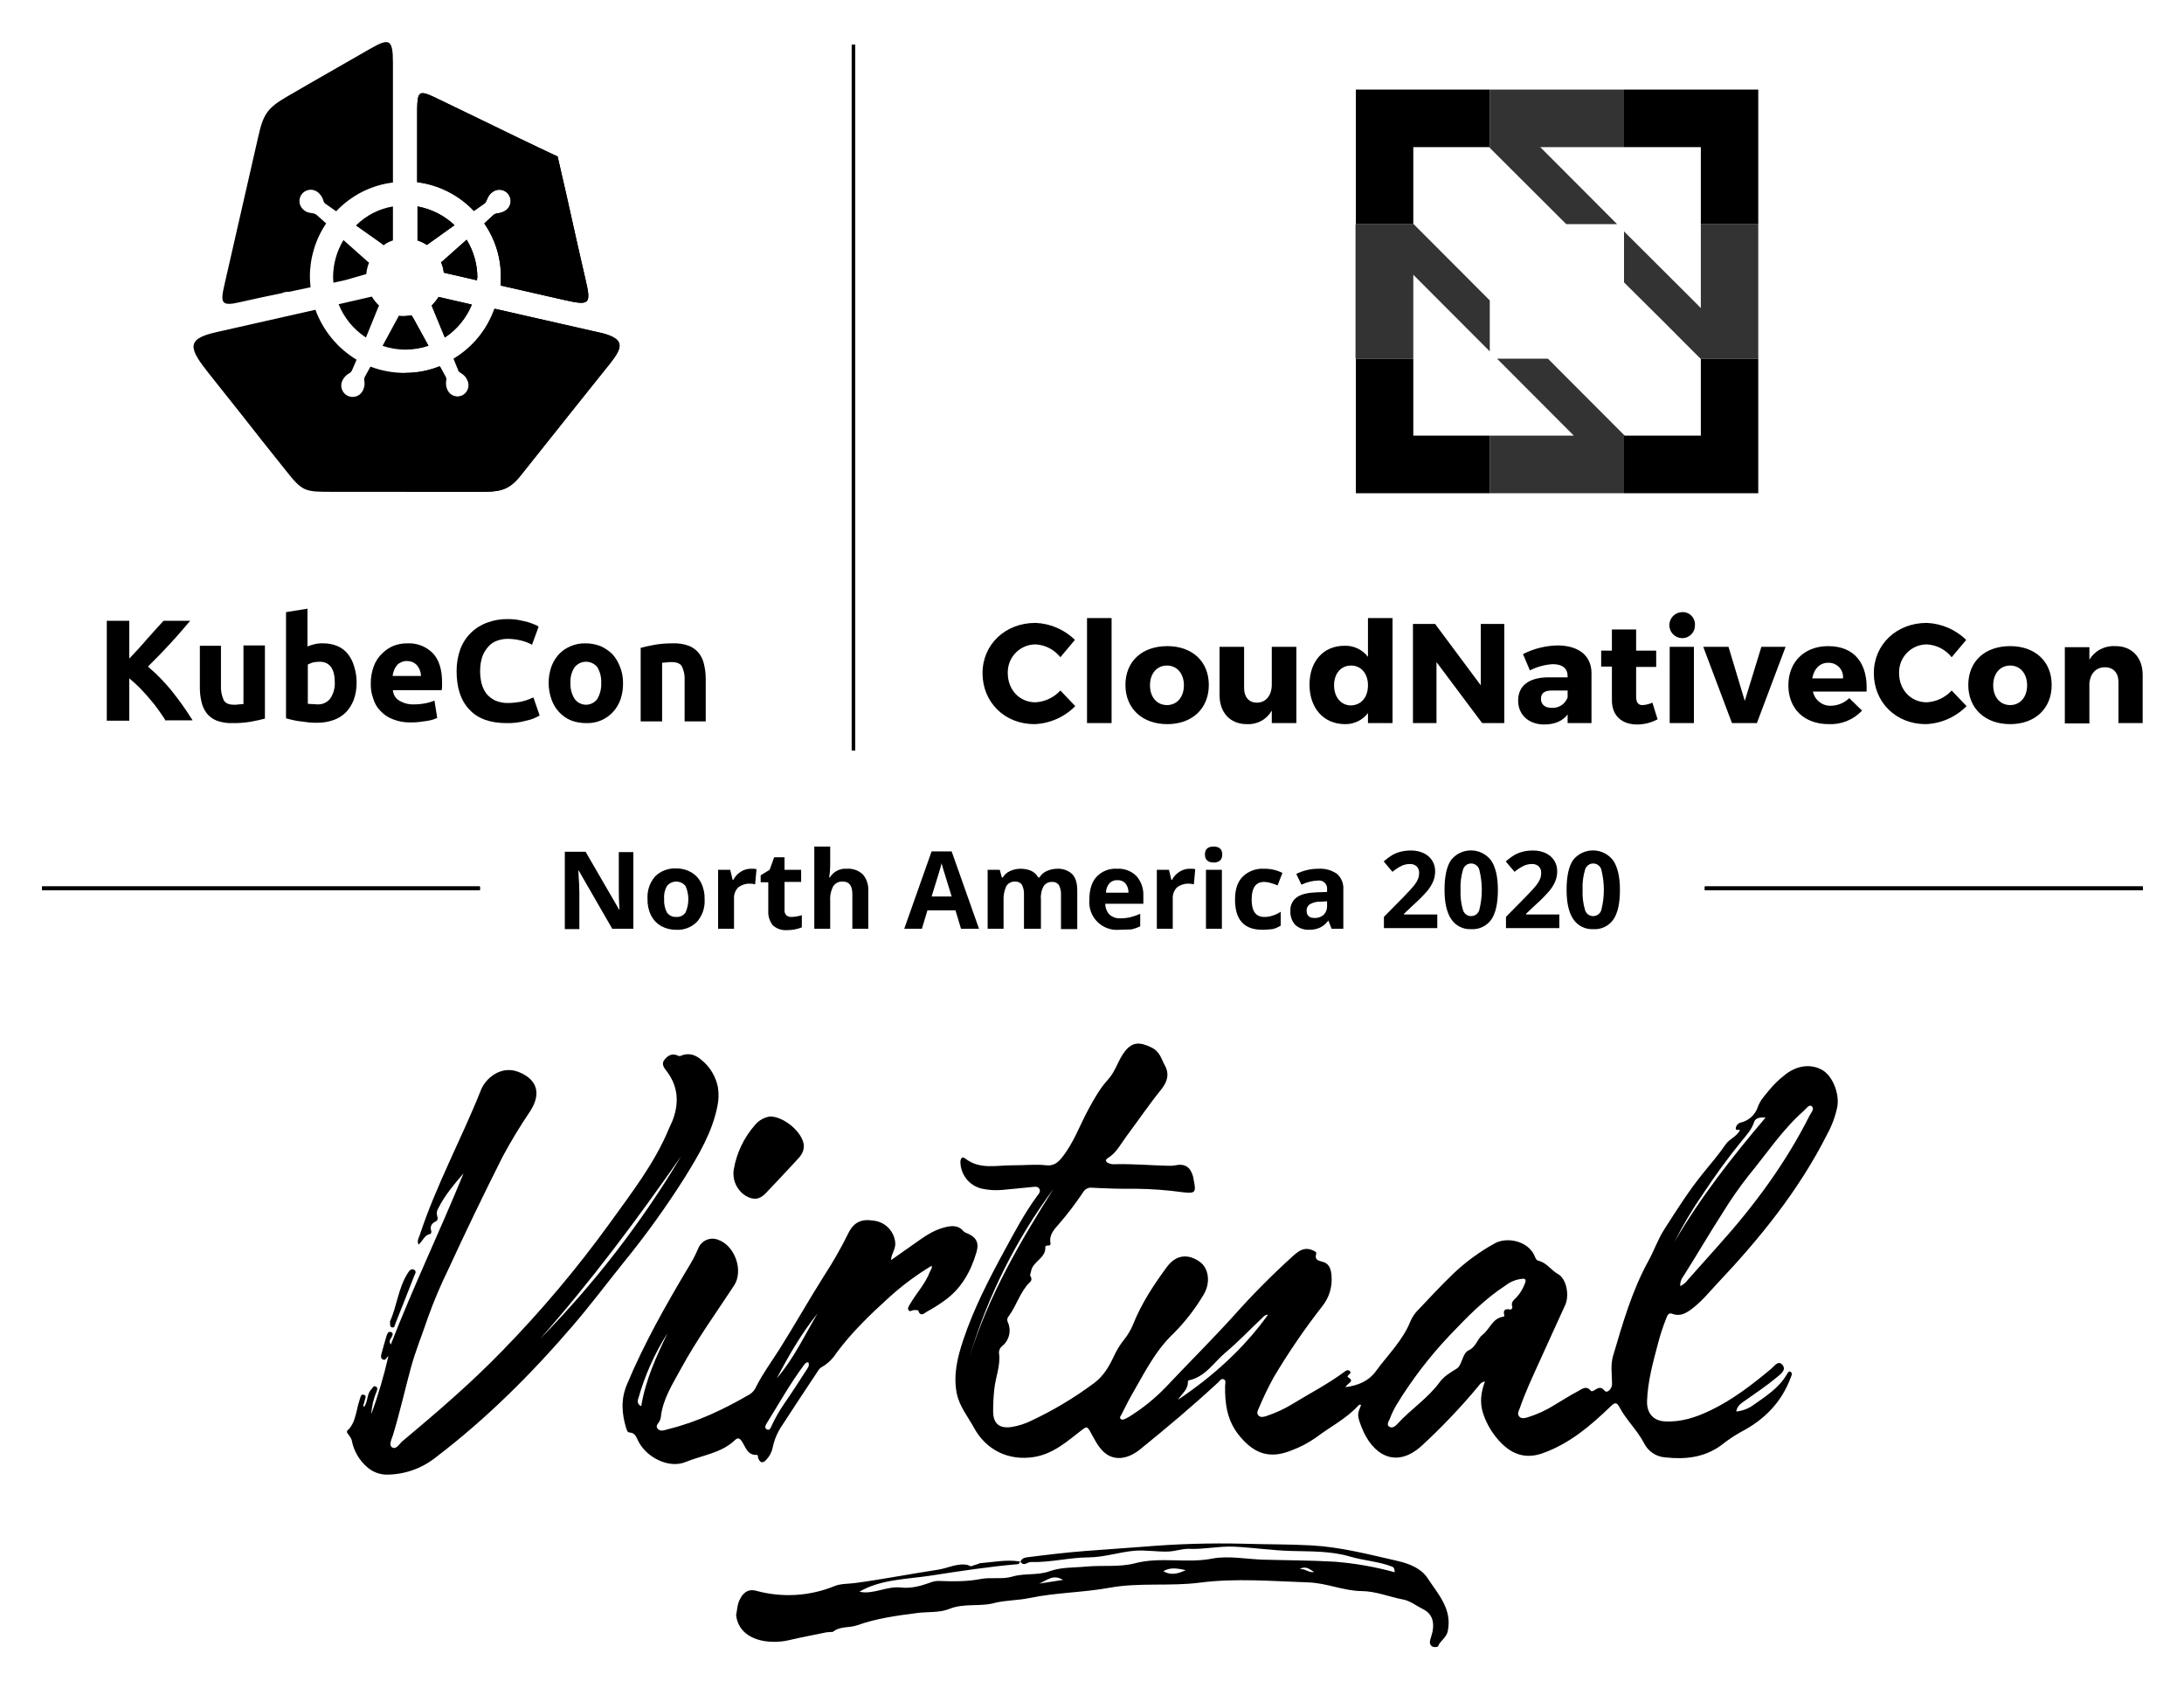
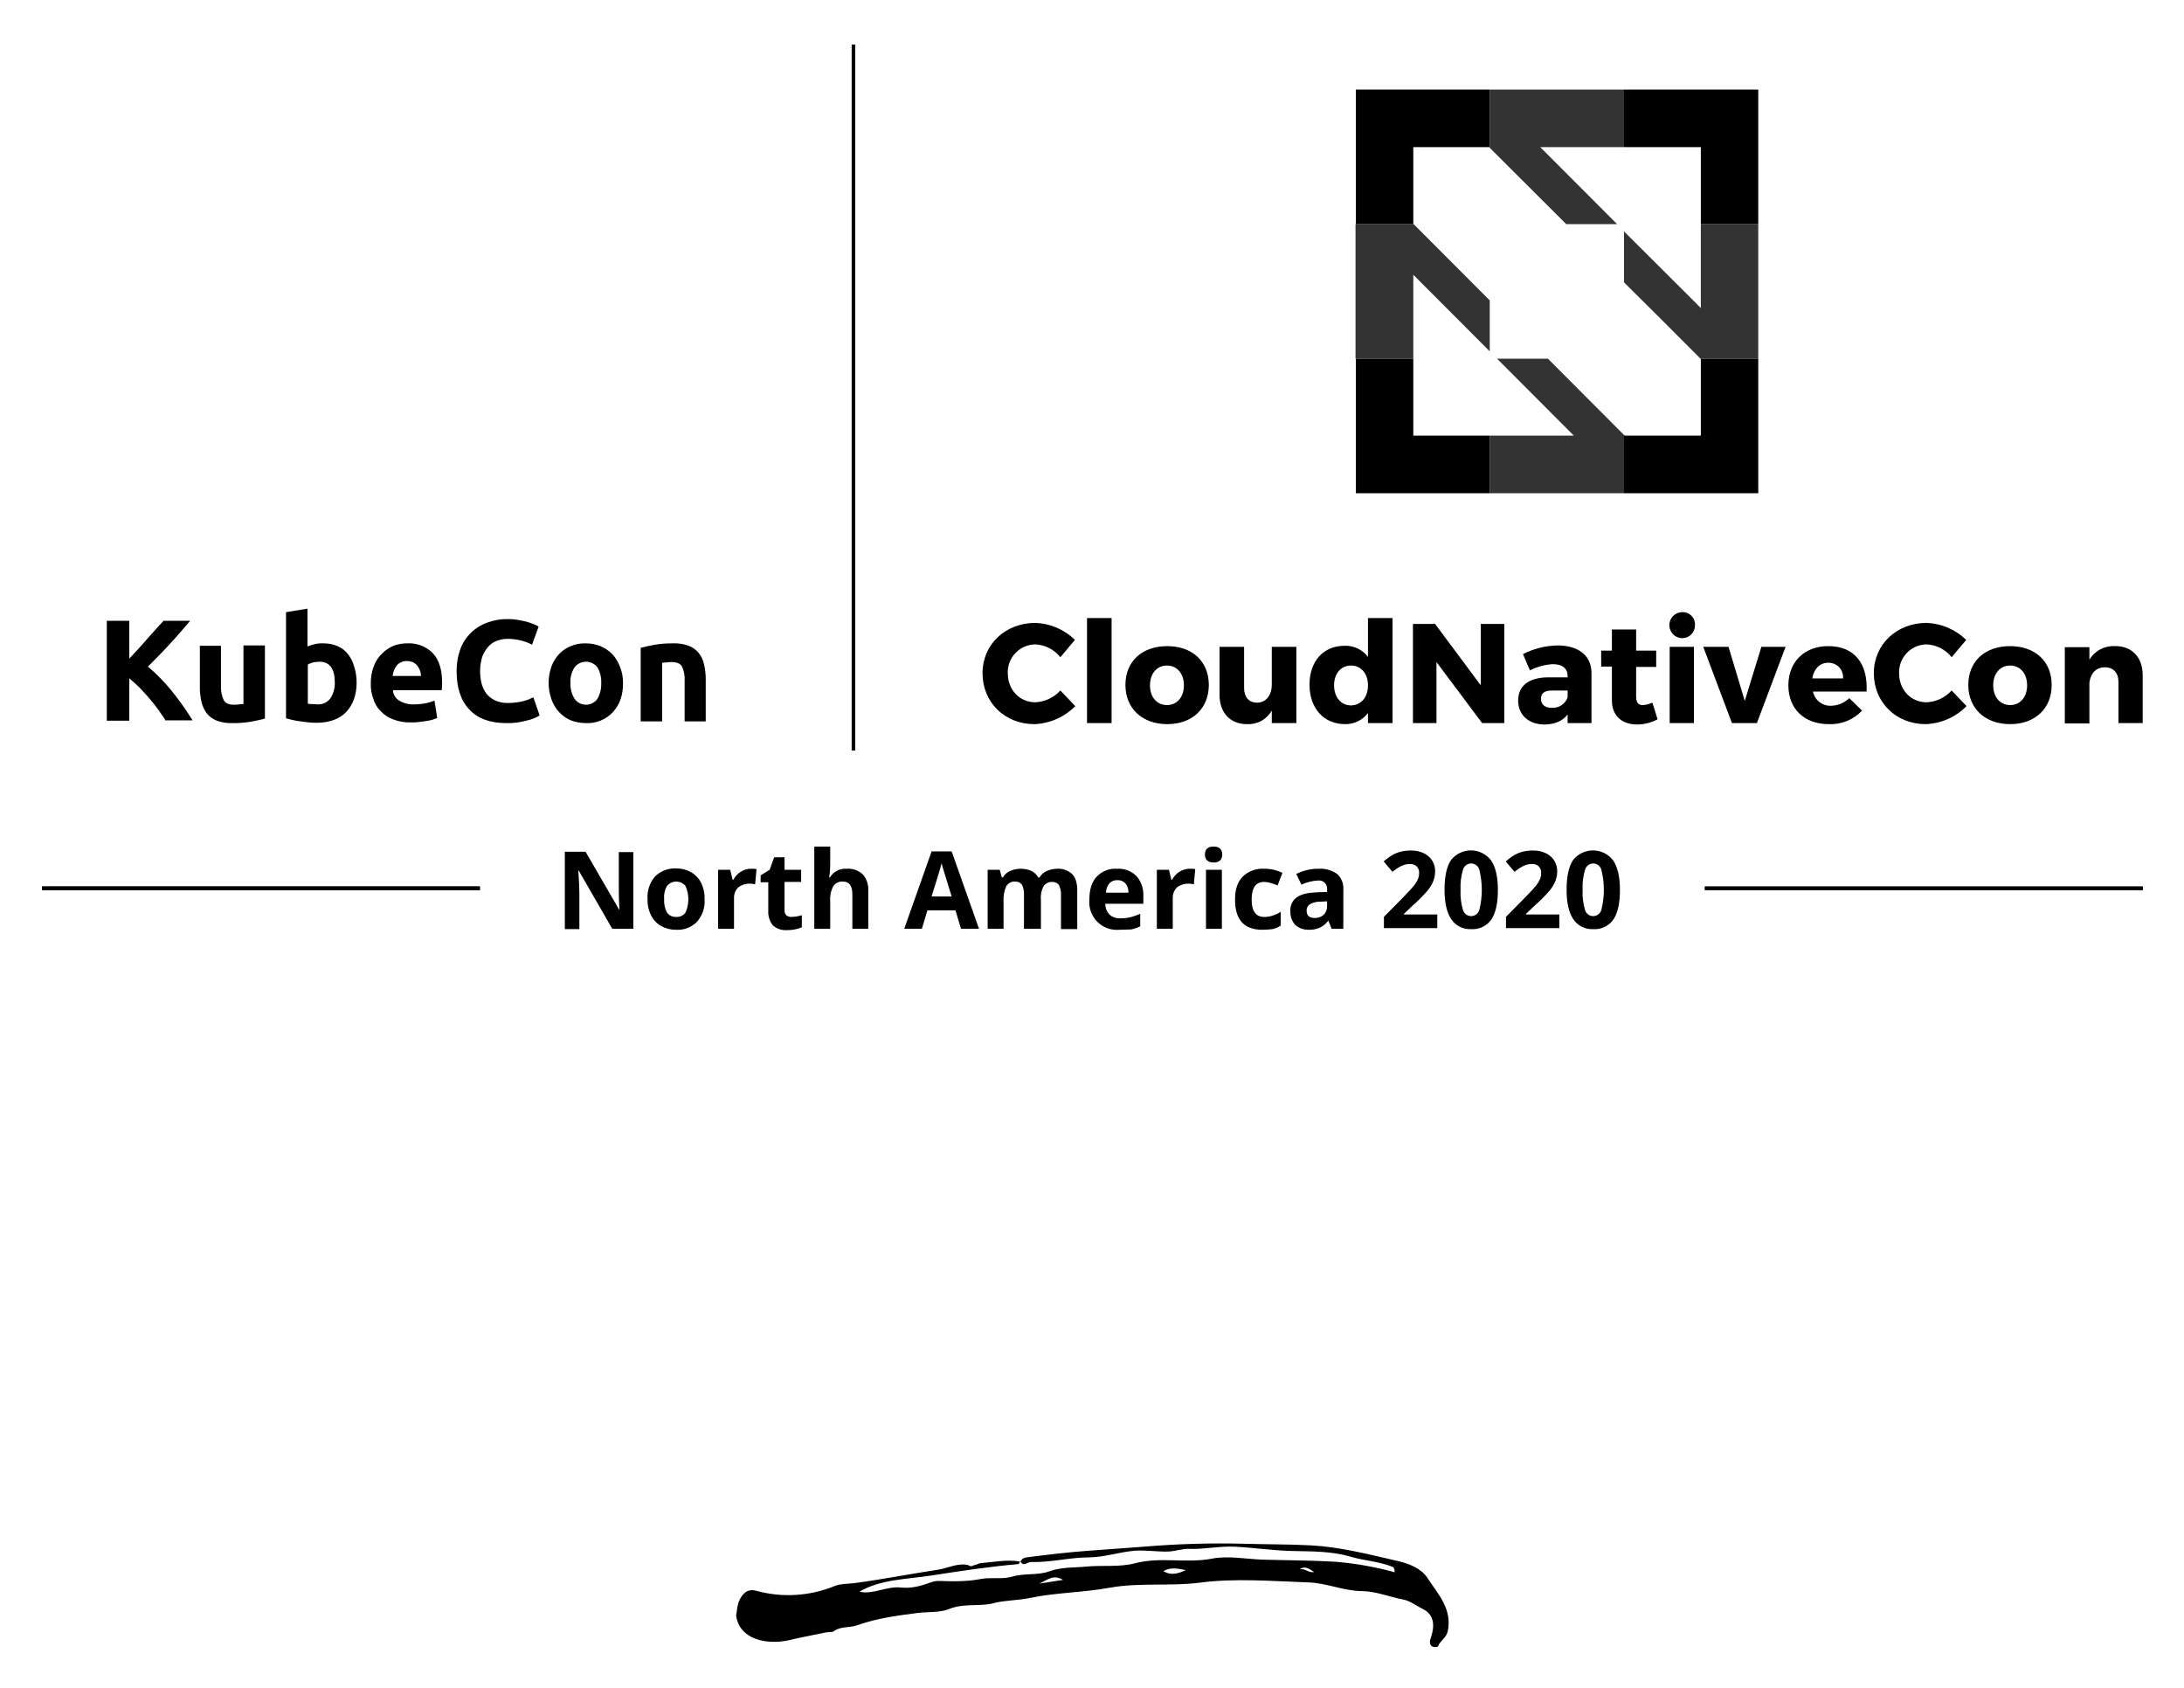
<svg xmlns="http://www.w3.org/2000/svg" width="440" height="340" viewBox="0 0 440 340" fill="none">
  <path d="M200.606 322.836C197.553 323.754 194.303 322.856 191.202 324.119C189.278 324.902 186.943 324.647 184.801 324.921C180.695 325.448 176.61 325.997 172.658 327.407C171.108 327.96 169.231 327.532 167.801 328.722L166.533 328.81C164.055 329.322 161.566 329.788 159.103 330.362C157.502 330.747 155.844 330.831 154.212 330.611C151.371 330.207 148.706 328.688 148.301 325.384C148.496 324.403 148.528 323.348 148.924 322.457C149.548 321.055 150.531 319.967 152.346 320.448C157.59 321.885 163.161 321.544 168.191 319.478C169.411 318.992 170.856 319.073 172.198 318.895C177.819 318.15 183.383 317.045 188.98 316.202C190.993 315.899 192.929 314.781 195.062 315.272C195.225 315.412 195.432 315.488 195.646 315.487C195.86 315.485 196.066 315.406 196.226 315.264L196.39 315.277L197.456 314.888C200.138 314.683 202.805 314.099 205.514 314.557C205.401 314.736 205.301 315.062 205.174 315.073C199.276 315.579 193.391 316.484 187.583 317.382C182.71 318.136 177.456 318.109 173.146 320.63C175.867 321.278 178.588 319.464 181.551 319.793C183.561 320.016 185.518 319.486 187.418 318.795C187.95 318.581 188.518 318.469 189.091 318.464C191.937 318.566 194.752 318.626 197.594 318.073C199.657 317.672 201.938 318.191 203.913 317.6C206.412 316.853 209.031 317.392 211.414 316.528C213.827 315.652 216.317 315.817 218.769 315.58C222.062 315.261 225.52 315.733 228.657 314.907C233.818 313.549 239.007 314.972 244.176 313.972C247.493 313.331 251.076 314.082 254.54 314.182C259.329 314.32 264.125 314.311 268.904 314.592C272.989 314.915 277.033 315.625 280.984 316.713C280.945 316.148 280.905 315.758 280.458 315.584C277.722 314.521 274.771 314.383 271.952 313.549C268.194 312.437 264.172 312.53 260.22 312.43C256.4 312.334 252.595 311.764 248.775 311.566C245.677 311.405 242.612 312.136 239.469 312.003C238.226 311.951 236.746 312.505 235.314 312.546C233.043 312.61 230.719 312.204 228.553 312.387C225.484 312.646 222.489 313.699 219.304 313.719C215.422 313.743 211.597 314.773 207.691 314.656C206.992 314.635 206.245 315.649 205.59 314.581C205.916 313.804 206.512 313.755 207.303 313.655C211.14 313.171 215.005 312.704 218.833 312.418C222.743 312.127 226.674 311.841 230.593 311.553C237.161 311.007 243.754 310.811 250.343 310.965C254.943 311.115 259.584 311.053 264.187 311.304C270.058 311.625 275.76 313.117 281.485 314.421C283.955 314.984 286.331 315.94 287.605 317.899C289.679 321.086 292.607 324.089 291.676 328.574C291.387 329.963 290.127 330.488 289.704 331.669C289.517 331.751 289.315 331.792 289.111 331.79C288.907 331.788 288.706 331.743 288.521 331.658C287.836 331.162 288.086 330.448 288.314 329.751C289.171 327.127 288.725 325.154 286.688 324.144C285.359 323.484 284.077 322.465 282.7 322.211C279.905 321.695 277.261 320.537 274.34 320.51C270.692 320.476 267.259 318.882 263.597 318.759C256.301 318.515 248.973 317.872 241.72 318.808C235.67 319.59 229.546 318.745 223.583 319.83C218.178 320.813 212.676 320.797 207.274 321.932C205.167 322.375 202.814 322.347 200.606 322.836ZM238.895 316.294C237.396 315.999 235.892 315.604 234.376 316.494C235.992 317.474 237.446 316.938 238.895 316.294H238.895ZM214.158 318.257C212.161 317.074 211.129 318.243 209.367 319.005L214.158 318.257ZM264.728 316.657C263.842 316.102 262.982 315.31 261.812 316.132C262.903 315.844 263.645 316.912 264.728 316.657L264.728 316.657Z" fill="black" />
-   <path d="M69.91 288.247C71.217 287.121 71.531 285.524 71.926 283.967C72.049 283.353 72.208 282.747 72.402 282.152C72.589 281.669 72.621 280.739 73.315 280.963C74.028 281.193 73.423 281.951 73.389 282.478C73.371 282.768 73.02 283.02 73.337 283.412C74.189 282.353 73.837 280.815 74.824 279.852C75.074 279.607 75.199 279.118 75.63 279.267C76.179 279.456 76.008 279.973 75.867 280.34C75.245 281.766 74.889 283.294 74.815 284.849C76.196 281.036 77.344 277.143 78.251 273.19C77.823 273.414 77.689 274.195 77.084 273.822C76.655 273.557 76.748 273.093 76.86 272.684C77.189 271.477 77.512 270.268 77.885 269.074C78.021 268.637 78.279 268.061 78.857 268.368C79.317 268.612 79.053 269.097 78.824 269.466C78.574 269.867 78.297 270.269 78.737 270.834C83.272 259.154 88.677 247.913 93.393 236.353C91.496 238.562 89.612 240.778 88.291 243.407C88.148 243.627 88.054 243.875 88.016 244.135C87.978 244.394 87.997 244.659 88.072 244.91C88.229 245.329 88.254 245.805 87.812 246.023C86.927 246.458 86.569 247.056 86.897 248.032C86.947 248.181 86.801 248.557 86.709 248.57C85.481 248.749 85.185 250.017 84.326 250.714C83.957 249.949 84.361 249.41 84.546 248.846C87.864 238.745 92.984 229.406 96.901 219.558C97.848 217.178 100.932 214.586 104.393 215.906C107.766 217.193 109.371 219.854 106.824 223.822C104.803 226.8 102.938 229.881 101.237 233.054C97.46 240.555 93.813 248.119 90.297 255.747C88.766 258.875 87.41 262.085 86.232 265.363C85.089 268.78 83.695 272.132 82.744 275.652C81.537 280.126 80.52 284.66 79.165 289.099C78.92 289.899 78.254 291.095 79.02 291.567C79.834 292.067 80.456 290.837 81.103 290.295C88.026 284.503 94.873 278.633 101.167 272.135C109.008 264.109 116.248 255.514 122.827 246.42C127.192 240.335 131.852 234.401 134.754 227.38C134.993 226.801 135.299 226.25 135.52 225.665C136.803 222.271 136.657 219.026 134.479 216.002C133.937 215.25 133.11 214.471 133.846 213.503C134.49 212.656 135.395 212.075 136.575 212.647C136.71 212.729 136.871 212.758 137.027 212.728C138.657 212 140.062 212.399 141.345 213.536C143.064 214.931 144.233 216.892 144.644 219.07C144.834 220.311 144.798 221.577 144.538 222.805C143.492 228.097 140.759 232.654 138.003 237.12C134.165 243.197 129.959 249.032 125.408 254.592C122.097 258.724 118.901 262.969 115.455 266.986C107.087 276.739 98.024 285.787 87.766 293.592C84.934 295.842 81.424 297.062 77.81 297.05C76.469 297.013 75.178 296.533 74.138 295.684C72.438 294.282 71.282 292.329 70.868 290.162C70.736 289.585 70.239 289.092 69.91 288.561L69.91 288.247ZM137.228 232.905C128.35 245.645 119.078 258.078 108.793 269.725C119.7 258.63 129.246 246.269 137.228 232.905H137.228ZM271.054 279.428C273.631 279.12 275.804 278.134 277.146 276.28C279.569 272.935 282.642 270.024 284.197 266.06C284.558 265.247 285.066 264.509 285.697 263.883C288.004 261.431 290.309 258.972 292.727 256.631C295.262 254.219 298.097 252.142 301.16 250.453C303.484 249.146 307.848 249.863 309.2 253.06C309.365 253.451 309.485 253.865 309.96 253.975C311.601 254.353 312.472 255.86 313.881 256.645C315.654 257.634 316.191 261.026 315.33 262.892C313.516 266.824 311.746 270.776 309.949 274.717C308.607 277.659 307.249 280.594 306.188 283.654C306.003 284.188 305.612 284.751 306.025 285.283C306.485 285.876 307.172 285.667 307.767 285.508C309.712 284.907 311.567 284.049 313.285 282.955C314.817 282.063 316.3 281.079 317.871 280.266C318.647 279.865 319.54 279.005 320.463 280.129C320.62 280.32 320.841 280.245 321.034 280.149C321.79 279.773 322.364 279.041 323.327 280.194C323.743 280.691 324.78 279.829 324.772 278.769C324.756 276.892 324.437 274.973 324.974 273.152C326.907 266.596 328.788 260.008 332.108 253.977C333.244 251.913 334.007 249.655 335.269 247.687C337.787 243.755 340.27 239.805 343.245 236.164C344.753 234.317 346.324 232.478 347.689 230.487C348.429 229.408 349.913 228.953 350.535 227.656C350.317 227.366 349.688 227.902 349.694 227.317C349.718 227.025 349.837 226.749 350.032 226.53C350.227 226.312 350.488 226.164 350.775 226.108C351.515 225.924 352.201 225.564 352.773 225.059C353.346 224.553 353.789 223.918 354.065 223.205C354.596 221.536 355.727 220.496 356.713 219.257C357.527 218.304 358.435 217.435 359.422 216.664C361.84 214.634 364.723 214.203 367.09 215.523C369.154 216.674 370.628 220.215 370.155 222.949C369.753 224.894 369.061 226.766 368.104 228.505C362.443 239.716 354.657 249.348 346.096 258.413C344.485 260.119 343.01 261.963 341.156 263.422C339.912 264.401 338.628 265.293 336.884 264.647C336.108 264.359 335.9 265.041 335.691 265.561C335.016 267.259 334.449 268.997 333.992 270.766C333.002 274.541 331.954 278.285 331.823 282.242C331.747 284.53 332.985 286.168 335.292 286.317C338.632 286.532 341.666 285.516 344.609 284.104C349.114 281.942 353.023 278.906 356.84 275.728C357.467 275.206 358.255 273.915 359.116 274.965C359.904 275.924 358.838 276.721 358.059 277.372C355.933 279.147 353.632 280.68 351.373 282.274C350.696 282.751 349.986 283.21 349.792 284.338C351.007 284.218 352.171 283.785 353.17 283.081C355.7 281.302 358.403 279.611 360.023 276.798C360.175 276.534 360.358 276.14 360.711 276.331C361.212 276.603 360.923 277.066 360.788 277.437C358.937 282.488 355.425 286.03 350.723 288.461C349.359 289.228 348.059 290.103 346.835 291.079C343.422 293.611 339.554 294.022 335.518 293.579C334.625 293.524 333.762 293.236 333.014 292.744C332.266 292.253 331.659 291.575 331.253 290.776C329.884 288.121 327.638 286.066 326.244 283.43C325.679 282.363 325.266 282.55 324.449 283.338C320.422 287.22 316.235 290.801 310.786 292.743C307.377 293.958 304.722 292.944 302.533 290.774C300.831 289.081 299.551 287.01 298.797 284.73C298.106 282.615 298.306 280.52 299.174 278.283C298.291 278.439 298.014 279.035 297.655 279.459C294.174 283.617 290.429 287.545 286.443 291.219C281.115 296.069 276.441 292.919 274.343 287.575C273.292 284.895 273.511 284.809 274.207 283.046C273.995 282.856 273.794 282.993 273.669 283.129C271.236 285.783 268.019 287.392 265.196 289.526C263.621 290.646 261.902 291.548 260.086 292.209C255.792 293.918 252.725 292.863 249.765 289.312C247.223 286.261 246.746 282.825 246.816 279.123C246.825 278.678 247.08 278.093 246.542 277.851C246.011 277.612 245.727 278.18 245.402 278.482C240.349 283.166 235.077 287.595 229.728 291.931C227.062 294.091 224.301 294.29 222.343 292.458C221.119 291.313 220.41 289.741 219.593 288.3C219.021 287.291 218.812 287.401 217.966 288.055C215.021 290.334 212.204 292.882 208.302 293.503C203.237 294.309 198.698 292.138 196.237 287.628C194.993 285.349 193.271 283.301 192.751 280.664C192.016 276.939 192.914 273.354 194.069 269.905C196.161 263.654 199.171 257.794 202.316 252.013C204.361 248.254 206.357 244.465 208.892 240.997C209.209 240.563 209.747 240.055 209.385 239.462C209.035 238.889 208.336 239.085 207.792 239.13C205.822 239.292 203.859 239.548 201.887 239.702C200.535 239.819 199.173 239.735 197.845 239.453C196.614 239.178 195.513 238.492 194.722 237.508C193.931 236.524 193.496 235.3 193.489 234.036C193.507 233.436 193.807 232.852 194.446 233.356C197.404 235.689 200.83 234.705 204.08 234.737C206.313 234.759 208.553 234.491 210.79 234.735C212.118 234.879 212.999 234.334 213.848 233.298C216.299 230.303 217.527 226.654 219.352 223.329C220.487 221.262 221.628 219.203 223.227 217.467C224.779 215.782 225.258 213.491 226.674 211.724C228.212 209.804 229.704 209.924 231.925 210.978C233.719 211.829 233.96 213.332 234.68 214.63C235.623 216.33 235.205 217.909 233.914 219.504C231.455 222.54 229.264 225.791 226.919 228.921C225.772 230.452 224.928 232.245 223.188 233.284C222.586 233.644 222.762 234.07 223.325 234.31C223.658 234.456 224.018 234.53 224.381 234.527C228.084 234.401 231.771 234.762 235.466 234.836C235.883 234.857 236.3 234.83 236.711 234.756C238.649 234.34 239.792 235.011 240.344 236.941C240.43 237.241 240.456 237.557 240.521 237.863C241.029 240.263 240.702 240.433 238.341 240.171C235.16 239.73 231.954 239.494 228.743 239.462C225.844 239.511 222.94 239.406 220.044 239.258C219.689 239.206 219.326 239.262 219.003 239.419C218.68 239.575 218.411 239.824 218.231 240.135C216.703 242.43 215.029 244.623 213.218 246.702C212.377 247.651 211.314 248.798 211.633 250.382C211.698 250.703 211.586 250.888 211.244 250.887C210.974 250.887 210.576 250.928 210.594 251.18C210.758 253.501 207.976 254.094 207.705 256.172C207.661 256.507 207.393 256.801 207.643 257.162C207.766 257.336 207.818 257.551 207.786 257.763C207.754 257.974 207.641 258.165 207.472 258.294C205.522 260.218 204.829 262.922 203.262 265.084C203.11 265.228 203.003 265.414 202.955 265.618C202.907 265.822 202.919 266.036 202.989 266.233C203.389 267.05 203.502 267.978 203.311 268.867C203.119 269.757 202.634 270.556 201.934 271.135C201.673 271.327 201.475 271.591 201.362 271.895C201.249 272.199 201.228 272.529 201.3 272.845C201.537 275.218 200.572 277.458 200.322 279.792C200.156 281.295 200.076 282.807 200.082 284.32C200.097 286.773 201.336 287.818 203.799 287.454C205.14 287.238 206.443 286.829 207.666 286.239C212.154 284.135 216.42 281.586 220.4 278.629C222.352 277.19 223.472 275.202 224.434 273.155C224.968 271.984 225.644 270.884 226.446 269.879C227.203 268.946 227.819 267.906 228.272 266.793C229.959 262.578 232.42 258.835 235.091 255.213C236.851 252.827 239.215 252.456 241.641 254.126C243.556 255.444 243.96 258.457 242.429 260.889C240.741 263.719 238.71 266.327 236.38 268.655C232.669 272.187 230.483 276.711 227.975 281.033C227.243 282.295 226.624 283.623 225.952 284.921C225.813 285.191 225.513 285.483 225.727 285.767C225.992 286.119 226.405 285.953 226.73 285.796C227.152 285.59 227.559 285.357 227.949 285.097C230.458 283.494 232.771 281.601 234.838 279.456C239.339 274.677 244.002 270.055 248.42 265.19C252.251 260.876 256.316 256.777 260.598 252.913C261.642 251.992 262.74 251.195 264.252 251.776C264.642 251.926 265.272 252.165 265.179 252.501C264.757 254.027 265.834 253.924 266.743 254.267C267.894 254.7 268.173 255.86 268.253 256.981C268.453 259.189 267.79 261.388 266.403 263.115C262.839 267.675 259.569 272.458 256.613 277.434C255.508 279.446 254.509 281.515 253.619 283.632C253.409 284.086 253.102 284.642 253.513 285.107C253.961 285.614 254.606 285.419 255.131 285.245C256.966 284.643 258.726 283.831 260.376 282.825C263.797 280.727 267.378 278.888 270.625 276.507C270.994 276.237 271.444 275.798 271.875 276.141C272.406 276.563 271.777 276.816 271.554 277.116C271.503 277.196 271.482 277.292 271.494 277.387C273.114 278.251 271.477 278.569 271.054 279.428ZM306.816 257.593C305.545 257.685 304.329 258.153 303.324 258.938C299.047 261.718 295.542 265.33 292.046 269.01C287.989 273.289 284.395 277.987 281.325 283.025C280.799 283.925 280.349 284.868 279.981 285.844C279.788 286.328 279.255 286.979 279.895 287.396C280.512 287.797 281.123 287.281 281.535 286.828C284.221 283.88 287.648 281.701 290.04 278.429C290.887 277.27 292.169 276.493 293.463 275.705C294.595 275.016 294.581 272.615 295.853 272.03C297.428 271.305 297.596 269.713 298.678 268.879C300.164 267.732 300.701 265.472 302.938 265.23C302.992 265.224 303.085 265.047 303.066 264.974C302.765 263.823 303.274 263.593 304.297 263.796C304.527 263.842 304.753 263.457 304.667 263.207C304.359 262.303 304.999 261.865 305.505 261.358C306.211 260.59 306.766 259.696 307.143 258.723C307.522 257.87 307.37 257.549 306.816 257.593ZM338.508 259.08C339.13 258.788 339.666 258.34 340.064 257.779C342.122 255.493 344.149 253.177 346.207 250.891C353.39 242.911 359.73 234.336 364.577 224.713C364.877 224.117 365.654 223.315 364.95 222.811C364.434 222.442 363.845 223.373 363.355 223.806C359.066 227.592 355.931 232.376 352.325 236.747C350.413 239.174 348.646 241.712 347.031 244.346C344.321 248.551 341.817 252.881 339.131 257.098C338.681 257.656 338.459 258.364 338.508 259.08ZM237.32 281.97C244.331 277.26 250.527 271.713 255.464 264.829C254.841 264.823 254.534 265.254 254.177 265.593C251.764 267.88 249.463 270.299 246.922 272.432C244.553 274.42 242.858 277.346 239.514 278.057C239.466 278.076 239.423 278.106 239.39 278.146C239.356 278.186 239.333 278.233 239.323 278.284C239.39 279.91 238.07 280.777 237.32 281.97ZM195.388 273.151C199.177 261.002 205.513 250.134 212.258 239.472C204.729 249.634 199.021 261.029 195.388 273.151V273.151ZM337.343 250.168C342.579 241.201 348.963 233.072 355.707 225.116C354.598 225.059 353.672 225.131 353.37 226.068C352.888 227.567 351.845 228.669 350.902 229.825C348.096 233.262 345.507 236.855 343.06 240.55C340.937 243.621 339.027 246.835 337.343 250.168V250.168Z" fill="black" />
-   <path d="M179.501 253.848C181.142 252.694 182.787 251.546 184.423 250.385C186.128 249.175 187.838 247.959 189.869 247.366C191.391 246.921 192.943 246.601 194.181 248.088C194.381 248.253 194.613 248.372 194.863 248.439C196.699 249.237 197.3 250.322 196.711 252.298C195.553 256.183 193.651 259.618 190.248 262.013C189.153 262.812 188.006 263.535 186.814 264.179C186.301 264.445 185.455 265.437 184.989 263.98C184.955 263.875 184.422 263.931 184.121 263.909C183.742 263.882 183.279 264.399 183.005 263.868C182.804 263.479 183.128 263.07 183.335 262.71C184.604 260.497 186.424 258.624 187.338 256.192C187.478 255.818 187.845 255.517 187.701 254.975C184.664 256.795 181.813 258.909 179.188 261.286C175.317 264.789 171.559 268.405 168.446 272.633C167.711 273.782 166.707 274.734 165.522 275.406C165.253 275.563 165.027 275.785 164.866 276.052C162.445 279.704 160.015 283.351 157.637 287.032C156.646 288.448 155.963 290.057 155.635 291.755C155.442 292.575 155.041 293.331 154.469 293.949C153.818 294.757 153.191 294.839 152.75 293.732C152.659 293.506 152.773 293.07 152.459 293.082C150.523 293.156 150.218 291.449 149.431 290.308C148.988 289.667 148.615 289.571 148.071 290.09C145.287 292.75 141.454 293.133 138.109 294.511C134.699 295.916 130.103 293.509 128.532 290.185C128.174 289.428 127.909 288.622 126.852 288.567C126.442 288.545 126.292 288.135 126.183 287.781C125.268 284.821 125.037 281.932 126.289 278.932C129.717 270.721 134.07 263.01 138.617 255.395C139.396 254.158 140.077 252.862 140.655 251.519C140.802 251.134 141.024 250.781 141.308 250.482C141.593 250.184 141.934 249.945 142.312 249.78C142.69 249.615 143.097 249.528 143.509 249.522C143.921 249.517 144.33 249.594 144.711 249.75C148.046 250.921 149.851 255.967 147.893 258.949C144.23 264.529 140.307 269.955 137.122 275.83C135.449 278.914 133.473 281.936 133.121 285.591C133.088 285.744 133.042 285.893 132.983 286.037C132.808 286.64 131.895 287.144 132.522 287.836C133.096 288.469 133.901 288.063 134.592 287.895C140.471 286.461 145.863 283.878 151.069 280.859C151.64 280.486 152.085 279.95 152.347 279.319C153.689 276.653 155.468 274.262 157.055 271.749C160.117 266.898 162.927 261.888 165.995 257.041C167.79 254.289 169.421 251.433 170.879 248.489C171.971 246.204 173.537 245.487 175.996 245.886C177.095 246.004 178.122 246.491 178.912 247.267C179.701 248.043 180.206 249.062 180.345 250.162C180.563 251.499 179.585 252.466 179.501 253.848ZM162.858 274.429C162.409 274.376 162.187 274.684 161.979 274.963C159.173 278.719 156.895 282.815 154.421 286.786C154.195 287.148 154.005 287.642 154.443 287.906C155.067 288.283 155.249 287.626 155.427 287.253C156.153 285.698 157.004 284.205 157.971 282.788C159.484 280.611 160.925 278.383 162.352 276.148C162.661 275.664 163.17 275.168 162.858 274.429ZM156.492 277.655C159.899 273.721 162.083 269.011 164.71 264.581C161.457 268.614 158.895 273.084 156.492 277.655ZM134.482 268.552C131.873 272.657 129.881 277.125 128.57 281.811C128.509 281.945 128.476 282.09 128.475 282.237C128.473 282.384 128.503 282.53 128.561 282.665C128.619 282.8 128.705 282.921 128.814 283.021C128.922 283.121 129.05 283.196 129.189 283.243C130.061 277.944 132.232 273.256 134.482 268.552ZM155.173 224.897C157.961 224.958 161.493 227.959 161.905 230.437C162.103 231.629 161.553 232.579 160.796 233.4C158.647 235.732 156.479 238.046 154.291 240.342C153.033 241.665 151.819 241.805 150.237 240.888C149.358 240.338 148.661 239.539 148.233 238.593C147.805 237.647 147.665 236.596 147.83 235.57C148.407 232.217 149.908 229.092 152.164 226.548C152.934 225.65 154.003 225.063 155.173 224.897ZM78.58 266.164C79.95 263.177 80.213 259.536 82.13 256.49C82.403 256.056 82.779 255.502 83.347 255.742C84.053 256.039 83.596 256.638 83.425 257.077C82.187 260.263 80.932 263.442 79.661 266.615C79.529 266.944 79.529 267.563 78.923 267.377C78.505 267.249 78.605 266.782 78.58 266.164Z" fill="black" />
  <path d="M8.479 178.597H96.659V179.296H8.479V178.597Z" fill="black" />
  <path d="M8.479 178.597H96.659V179.296H8.479V178.597Z" fill="black" />
  <path d="M8.479 178.597H96.659V179.296H8.479V178.597Z" fill="black" />
  <path d="M8.479 178.597H96.659V179.296H8.479V178.597Z" fill="black" />
  <path d="M129.073 130.506C129.84 130.296 130.746 130.086 131.931 129.877C133.129 129.677 134.342 129.584 135.556 129.597C136.647 129.55 137.736 129.716 138.763 130.086C139.552 130.392 140.248 130.898 140.784 131.553C141.297 132.21 141.654 132.974 141.83 133.788C142.057 134.726 142.174 135.687 142.179 136.652V145.314H137.926V137.141C137.998 136.131 137.806 135.12 137.369 134.208C137.02 133.649 136.323 133.369 135.277 133.369C134.951 133.36 134.624 133.384 134.302 133.439C133.953 133.439 133.674 133.509 133.395 133.509V145.314H129.073V130.506H129.073ZM121.127 137.56C121.174 136.461 120.908 135.371 120.36 134.417C120.086 134.069 119.736 133.787 119.338 133.594C118.939 133.4 118.502 133.3 118.06 133.3C117.617 133.3 117.18 133.4 116.781 133.594C116.383 133.787 116.034 134.069 115.759 134.417C115.155 135.35 114.862 136.45 114.923 137.56C114.873 138.691 115.164 139.811 115.759 140.774C116.021 141.141 116.366 141.44 116.766 141.647C117.166 141.853 117.61 141.961 118.06 141.961C118.51 141.961 118.953 141.853 119.353 141.647C119.754 141.44 120.099 141.141 120.36 140.774C120.907 139.794 121.173 138.682 121.127 137.56ZM125.518 137.56C125.543 138.675 125.378 139.785 125.03 140.843C124.699 141.8 124.177 142.679 123.497 143.428C122.807 144.174 121.964 144.761 121.025 145.147C120.086 145.533 119.074 145.709 118.06 145.663C117.012 145.666 115.972 145.477 114.993 145.104C114.094 144.718 113.287 144.146 112.622 143.428C111.937 142.683 111.415 141.803 111.089 140.843C110.345 138.718 110.345 136.403 111.089 134.277C111.432 133.347 111.953 132.493 112.622 131.763C113.29 131.065 114.098 130.517 114.993 130.156C115.94 129.757 116.962 129.566 117.99 129.597C119.015 129.594 120.032 129.784 120.987 130.156C121.868 130.543 122.672 131.087 123.357 131.763C124.027 132.493 124.548 133.347 124.891 134.277C125.319 135.318 125.533 136.435 125.518 137.56ZM102.027 145.663C98.751 145.663 96.241 144.755 94.568 142.939C92.826 141.123 91.989 138.538 91.989 135.186C91.976 133.661 92.236 132.147 92.756 130.715C93.222 129.487 93.95 128.376 94.889 127.459C95.828 126.542 96.956 125.842 98.193 125.406C99.509 124.921 100.903 124.684 102.306 124.708C103.078 124.702 103.848 124.772 104.606 124.917C105.303 125.057 105.931 125.197 106.419 125.337C106.868 125.477 107.31 125.64 107.743 125.826C108.021 125.919 108.281 126.061 108.51 126.245L107.185 129.877C106.505 129.503 105.779 129.221 105.024 129.039C104.113 128.806 103.176 128.689 102.236 128.689C101.548 128.698 100.866 128.815 100.215 129.039C99.549 129.259 98.95 129.643 98.472 130.156C97.944 130.731 97.519 131.392 97.217 132.112C96.897 133.057 96.732 134.048 96.729 135.046C96.711 135.916 96.805 136.784 97.008 137.63C97.205 138.382 97.535 139.092 97.984 139.726C98.478 140.319 99.097 140.796 99.796 141.123C100.633 141.478 101.537 141.645 102.445 141.612C103.029 141.606 103.611 141.559 104.188 141.472C104.661 141.426 105.128 141.333 105.582 141.193C105.937 141.097 106.286 140.981 106.628 140.843C106.893 140.698 107.174 140.58 107.464 140.494L108.719 144.126C107.88 144.63 106.96 144.984 106 145.174C104.708 145.535 103.368 145.699 102.027 145.663H102.027ZM84.809 136.094C84.807 135.734 84.736 135.378 84.6 135.046C84.48 134.722 84.316 134.417 84.112 134.138C83.882 133.852 83.597 133.615 83.276 133.439C82.879 133.265 82.453 133.17 82.021 133.16C81.585 133.136 81.151 133.233 80.766 133.439C80.434 133.566 80.144 133.784 79.93 134.068C79.689 134.359 79.5 134.69 79.372 135.046C79.238 135.407 79.145 135.782 79.093 136.163H84.809L84.809 136.094ZM74.701 137.7C74.682 136.483 74.895 135.274 75.329 134.138C75.686 133.182 76.258 132.321 77.002 131.623C77.659 130.963 78.441 130.44 79.302 130.086C80.17 129.756 81.092 129.59 82.021 129.597C82.969 129.543 83.919 129.689 84.808 130.026C85.696 130.363 86.504 130.883 87.179 131.553C88.434 132.88 89.061 134.836 89.061 137.421V138.259C89.061 138.538 88.992 138.818 88.992 139.027H79.163C79.184 139.453 79.31 139.867 79.529 140.232C79.748 140.598 80.053 140.904 80.418 141.123C81.3 141.655 82.316 141.922 83.345 141.891C84.117 141.894 84.887 141.824 85.646 141.682C86.292 141.567 86.923 141.379 87.528 141.123L88.085 144.615C87.793 144.755 87.49 144.872 87.179 144.965C86.747 145.098 86.304 145.192 85.855 145.244C85.367 145.314 84.879 145.384 84.321 145.454C83.789 145.51 83.253 145.534 82.718 145.523C81.503 145.556 80.293 145.342 79.163 144.895C78.209 144.537 77.35 143.964 76.653 143.218C75.957 142.521 75.453 141.655 75.189 140.704C74.836 139.743 74.67 138.723 74.701 137.7L74.701 137.7ZM71.844 137.63C71.846 138.748 71.657 139.859 71.286 140.913C70.943 141.844 70.422 142.698 69.752 143.428C69.046 144.144 68.188 144.693 67.243 145.034C66.168 145.412 65.036 145.601 63.897 145.593C63.338 145.602 62.78 145.579 62.224 145.523L60.551 145.314C60.011 145.255 59.476 145.161 58.948 145.034C58.46 144.895 57.972 144.825 57.623 144.685V123.311L61.945 122.612V130.226C62.442 130.022 62.955 129.858 63.479 129.737C64.028 129.619 64.59 129.572 65.151 129.597C66.132 129.587 67.105 129.777 68.01 130.156C68.831 130.506 69.551 131.059 70.101 131.763C70.682 132.509 71.109 133.364 71.356 134.277C71.703 135.36 71.868 136.493 71.844 137.63L71.844 137.63ZM67.452 137.491C67.452 134.697 66.406 133.3 64.385 133.3C63.94 133.312 63.498 133.358 63.06 133.439C62.703 133.555 62.353 133.695 62.015 133.858V141.751C62.289 141.816 62.57 141.839 62.851 141.821C63.2 141.821 63.548 141.891 63.897 141.891C64.401 141.925 64.907 141.834 65.368 141.627C65.83 141.42 66.234 141.103 66.546 140.704C67.174 139.753 67.491 138.63 67.452 137.491V137.491ZM53.371 144.755C52.604 144.965 51.698 145.174 50.513 145.384C49.315 145.583 48.102 145.677 46.888 145.663C45.798 145.711 44.709 145.545 43.682 145.174C42.893 144.868 42.196 144.363 41.66 143.707C41.161 143.043 40.805 142.282 40.614 141.472C40.383 140.535 40.266 139.573 40.266 138.608V130.086H44.518V138.049C44.457 139.081 44.648 140.112 45.076 141.053C45.424 141.682 46.121 141.961 47.167 141.961C47.494 141.97 47.821 141.947 48.143 141.891C48.491 141.891 48.77 141.821 49.049 141.821V130.017H53.371V144.755L53.371 144.755ZM33.434 145.244C33.016 144.615 32.528 143.847 31.971 143.079C31.41 142.277 30.805 141.507 30.158 140.774C29.531 140.005 28.834 139.307 28.137 138.538C27.475 137.872 26.777 137.242 26.046 136.652V145.174H21.515V125.057H26.046V132.671C27.23 131.414 28.416 130.156 29.601 128.759C30.786 127.432 31.901 126.175 32.947 125.057H38.314C36.92 126.664 35.595 128.27 34.201 129.737C32.807 131.274 31.343 132.741 29.81 134.277C31.503 135.72 33.066 137.309 34.48 139.027C36.041 140.964 37.485 142.993 38.802 145.104H33.434L33.434 145.244Z" fill="black" />
-   <path d="M69.683 56.394L67.173 56.953C67.173 56.604 67.103 56.254 67.103 55.905C67.095 53.246 67.819 50.635 69.195 48.361L74.074 52.692C74.154 52.778 74.248 52.849 74.353 52.901C74.053 53.638 73.865 54.415 73.795 55.207C73.656 55.276 73.447 55.276 73.308 55.346L69.683 56.394ZM79.163 41.586V48.431C78.483 48.643 77.846 48.974 77.281 49.409C77.072 49.269 76.862 49.06 76.653 48.92L71.704 45.428C73.731 43.4 76.338 42.057 79.163 41.586H79.163ZM45.215 57.372C47.585 46.964 49.607 38.163 51.977 27.755C53.023 23.075 53.72 21.818 57.972 19.373C63.827 15.951 68.219 13.506 74.493 9.874C78.396 7.638 79.163 7.778 79.163 12.598V36.766C74.793 37.301 70.749 39.352 67.731 42.564L65.64 41.097C65.512 41.023 65.403 40.922 65.318 40.802C65.234 40.681 65.177 40.543 65.152 40.398C64.957 39.739 64.569 39.155 64.036 38.722C63.565 38.343 62.962 38.166 62.361 38.232C61.76 38.298 61.21 38.6 60.831 39.072C60.452 39.544 60.276 40.148 60.341 40.75C60.406 41.352 60.707 41.904 61.178 42.284C61.495 42.565 61.88 42.758 62.294 42.843C62.572 42.913 62.851 42.913 63.13 42.983C63.356 43.033 63.569 43.128 63.758 43.262L65.709 45.008C63.566 48.184 62.425 51.932 62.433 55.765C62.433 56.464 62.503 57.162 62.572 57.861L58.32 58.769C58.017 58.76 57.713 58.783 57.414 58.839L56.787 59.048C53.998 59.607 51.21 60.236 48.352 60.864C44.518 61.773 44.379 61.004 45.215 57.372L45.215 57.372ZM84.112 48.431V41.586C86.911 42.091 89.502 43.402 91.571 45.358L86.203 49.199C86.134 49.269 86.064 49.339 85.994 49.339C85.411 48.953 84.778 48.647 84.112 48.431V48.431ZM96.102 56.464L89.41 54.927C89.34 54.203 89.152 53.495 88.852 52.832C88.922 52.762 88.992 52.692 89.061 52.692L94.011 48.291C95.417 50.581 96.165 53.216 96.172 55.905C96.11 56.084 96.086 56.275 96.102 56.464V56.464ZM87.388 19.513C91.013 21.259 93.592 22.517 97.217 24.263C102.236 26.708 107.255 29.152 112.344 31.527C113.599 36.976 114.853 42.424 116.038 47.872C116.805 51.155 117.154 52.901 117.92 56.115C119.105 61.214 118.966 61.633 113.738 60.445L100.842 57.512C100.9 56.955 100.923 56.395 100.912 55.835C100.939 51.967 99.77 48.184 97.566 45.008L99.378 43.332C99.597 43.147 99.862 43.026 100.145 42.983C100.825 42.931 101.477 42.689 102.027 42.284C102.261 42.096 102.455 41.864 102.599 41.601C102.743 41.337 102.834 41.048 102.867 40.75C102.899 40.451 102.873 40.149 102.789 39.861C102.705 39.573 102.565 39.304 102.377 39.07C102.189 38.836 101.957 38.641 101.694 38.497C101.432 38.353 101.143 38.262 100.845 38.23C100.547 38.197 100.246 38.224 99.958 38.309C99.671 38.393 99.402 38.533 99.169 38.722C98.819 38.979 98.533 39.314 98.333 39.7C98.193 39.979 98.123 40.189 97.984 40.468C97.91 40.696 97.763 40.892 97.566 41.027L95.475 42.494C92.447 39.295 88.407 37.247 84.043 36.696V21.958C84.112 18.535 84.391 18.116 87.388 19.513V19.513ZM82.927 63.519C82.49 63.603 82.047 63.65 81.603 63.658C81.183 63.67 80.763 63.647 80.348 63.589L80.139 64.008L77.072 69.666C78.554 70.169 80.108 70.429 81.672 70.434C83.26 70.423 84.835 70.164 86.343 69.666L83.276 64.078C83.135 63.908 83.018 63.72 82.927 63.519L82.927 63.519ZM88.364 59.817L95.056 61.353C93.954 64.065 92.059 66.379 89.619 67.989L86.97 61.563C87.493 61.03 87.96 60.445 88.364 59.817ZM68.219 61.284L74.911 59.747C75.32 60.411 75.812 61.022 76.375 61.563L76.165 61.982L73.726 67.989C71.245 66.376 69.321 64.034 68.219 61.284H68.219ZM123.009 73.088C119.802 77.07 118.339 78.956 115.132 82.937C111.507 87.477 108.58 91.18 104.955 95.72C102.376 99.003 100.493 99.073 96.241 99.073H66.964C61.387 99.073 60.969 99.073 57.553 94.742C54.138 90.481 51.489 87.128 48.143 82.867C45.494 79.514 44.797 78.676 42.148 75.323C38.035 70.154 37.338 68.269 43.751 66.872L63.548 62.401C65.087 66.604 68.014 70.154 71.844 72.46L70.937 74.555C70.831 74.824 70.633 75.046 70.38 75.184C69.767 75.507 69.278 76.022 68.986 76.651C68.717 77.197 68.676 77.827 68.871 78.404C69.067 78.98 69.482 79.456 70.027 79.725C70.572 79.994 71.201 80.035 71.777 79.84C72.352 79.644 72.827 79.228 73.096 78.682L73.098 78.676C73.287 78.281 73.405 77.855 73.447 77.419C73.458 77.138 73.435 76.856 73.377 76.581C73.356 76.339 73.404 76.097 73.517 75.882L74.632 73.857C76.838 74.69 79.176 75.116 81.533 75.114C83.92 75.127 86.287 74.676 88.504 73.787L89.619 75.812C89.771 76.064 89.821 76.364 89.758 76.651C89.639 77.316 89.737 78.001 90.037 78.606C90.304 79.153 90.777 79.572 91.352 79.769C91.927 79.967 92.556 79.928 93.102 79.66C93.648 79.393 94.066 78.919 94.263 78.343C94.46 77.767 94.421 77.136 94.154 76.589L94.15 76.581C93.976 76.178 93.714 75.82 93.383 75.533C93.168 75.347 92.934 75.183 92.686 75.044C92.582 74.985 92.49 74.905 92.418 74.809C92.347 74.713 92.295 74.602 92.268 74.485L91.362 72.25C95.19 69.961 98.1 66.403 99.587 62.192L121.406 67.151C125.797 68.338 125.518 69.875 123.009 73.088" fill="black" />
-   <path d="M84.112 48.431V41.586C86.911 42.092 89.502 43.402 91.571 45.358L86.203 49.2C86.134 49.27 86.064 49.339 85.994 49.339C85.411 48.953 84.778 48.647 84.112 48.431V48.431ZM96.102 56.464L89.41 54.927C89.34 54.203 89.152 53.495 88.852 52.832C88.922 52.762 88.992 52.692 89.061 52.692L94.011 48.292C95.417 50.581 96.165 53.216 96.172 55.905C96.11 56.085 96.086 56.275 96.102 56.464V56.464ZM87.388 19.513C91.013 21.259 93.592 22.517 97.217 24.263C102.236 26.708 107.255 29.153 112.344 31.527C113.599 36.976 114.853 42.424 116.038 47.873C116.805 51.155 117.154 52.902 117.92 56.115C119.105 61.214 118.966 61.633 113.738 60.446L100.842 57.512C100.9 56.955 100.923 56.395 100.912 55.835C100.939 51.967 99.771 48.184 97.566 45.009L99.378 43.332C99.597 43.147 99.862 43.026 100.145 42.983C100.825 42.931 101.477 42.689 102.027 42.284C102.261 42.096 102.455 41.864 102.599 41.601C102.743 41.338 102.834 41.048 102.867 40.75C102.899 40.452 102.873 40.15 102.789 39.861C102.705 39.573 102.565 39.304 102.377 39.07C102.189 38.836 101.957 38.642 101.694 38.497C101.432 38.353 101.143 38.262 100.845 38.23C100.547 38.198 100.246 38.224 99.958 38.309C99.671 38.393 99.403 38.534 99.169 38.722C98.819 38.98 98.533 39.314 98.333 39.7C98.193 39.979 98.124 40.189 97.984 40.468C97.91 40.696 97.763 40.892 97.566 41.027L95.475 42.494C92.447 39.296 88.407 37.247 84.043 36.696V21.958C84.112 18.535 84.391 18.116 87.388 19.513V19.513ZM88.364 59.817L95.056 61.354C93.955 64.065 92.059 66.379 89.619 67.989L86.97 61.563C87.493 61.03 87.96 60.445 88.364 59.817ZM81.603 70.364V63.659C82.047 63.647 82.49 63.6 82.927 63.519C82.993 63.696 83.087 63.861 83.206 64.008L86.273 69.596C84.766 70.094 83.19 70.353 81.603 70.364L81.603 70.364ZM123.009 73.088C119.803 77.07 118.339 78.956 115.132 82.937C111.507 87.478 108.58 91.18 104.955 95.72C102.376 99.003 100.494 99.073 96.241 99.073H81.672V75.114C84.06 75.127 86.427 74.676 88.643 73.787L89.758 75.813C89.911 76.064 89.961 76.364 89.898 76.651C89.779 77.316 89.876 78.002 90.177 78.607C90.446 79.152 90.919 79.568 91.494 79.764C92.069 79.959 92.697 79.918 93.242 79.65C93.787 79.382 94.203 78.908 94.399 78.333C94.596 77.757 94.556 77.127 94.29 76.581C94.116 76.178 93.854 75.82 93.523 75.533C93.307 75.347 93.074 75.183 92.826 75.044C92.721 74.985 92.63 74.905 92.558 74.809C92.486 74.713 92.435 74.603 92.407 74.486L91.501 72.25C95.329 69.961 98.239 66.403 99.727 62.192L121.545 67.151C125.797 68.339 125.519 69.875 123.009 73.088" fill="black" />
  <path d="M284.731 72.25H273.159V99.352H300.136V87.757H284.731V72.25ZM342.658 72.32V87.757H327.322L327.183 87.617V99.352H354.229V72.25H342.588L342.658 72.32ZM273.159 45.148H284.801L284.731 45.078V29.641H300.067L300.136 29.781V18.046H273.159V45.148ZM327.183 18.046V29.641H342.658V45.148H354.229V18.046L327.183 18.046Z" fill="black" />
  <path opacity="0.8" d="M325.789 45.148L310.314 29.642H327.183V18.046H300.136V29.781L315.542 45.148H325.789ZM311.847 72.25H301.6L314.426 85.103L317.075 87.757H300.136V99.352H327.183V87.617L319.515 79.934L311.847 72.25ZM342.658 45.148V62.052L340.009 59.398L327.183 46.615V56.883L334.92 64.567L342.588 72.25H354.229V45.148H342.658ZM300.136 60.515L284.8 45.148H273.09V72.25H284.731V55.346L300.136 70.783L300.136 60.515Z" fill="black" />
  <path d="M216.557 128.899L213.629 132.391C213.024 131.628 212.263 131.003 211.397 130.557C210.532 130.112 209.582 129.856 208.61 129.807C207.875 129.809 207.147 129.957 206.469 130.241C205.791 130.525 205.175 130.94 204.657 131.463C204.139 131.985 203.729 132.605 203.449 133.287C203.17 133.968 203.028 134.698 203.03 135.435C203.031 135.491 203.032 135.548 203.033 135.604C203.033 138.957 205.404 141.472 208.61 141.472C210.528 141.366 212.329 140.514 213.629 139.097L216.626 142.24C214.446 144.456 211.504 145.754 208.401 145.872C202.406 145.872 197.945 141.472 197.945 135.604C197.945 129.807 202.546 125.476 208.61 125.476C211.592 125.587 214.425 126.808 216.557 128.899L216.557 128.899ZM218.997 145.663V124.498H223.946V145.663H218.997ZM243.534 137.979C243.534 142.729 240.188 145.872 235.169 145.872C230.15 145.872 226.734 142.729 226.734 137.979C226.734 133.23 230.08 130.156 235.169 130.156C240.188 130.156 243.534 133.23 243.534 137.979H243.534ZM231.683 138.049C231.683 140.424 233.078 142.031 235.099 142.031C237.121 142.031 238.515 140.424 238.515 138.049C238.515 135.674 237.121 134.068 235.099 134.068C233.078 134.068 231.683 135.674 231.683 138.049H231.683ZM261.17 145.663H256.22V143.148C255.718 144.024 254.983 144.743 254.097 145.224C253.21 145.705 252.208 145.929 251.201 145.872C247.856 145.872 245.695 143.567 245.695 140.005V130.296H250.644V138.608C250.644 140.424 251.62 141.542 253.223 141.542C255.105 141.542 256.22 140.005 256.22 137.91V130.296H261.17V145.663ZM280.548 145.663H275.599V143.637C275.06 144.344 274.363 144.914 273.564 145.303C272.765 145.691 271.886 145.886 270.998 145.872C266.677 145.872 263.819 142.659 263.819 137.91C263.819 133.23 266.607 130.086 270.859 130.086C271.77 130.049 272.677 130.233 273.502 130.622C274.328 131.011 275.047 131.594 275.599 132.322V124.498H280.548V145.663ZM275.599 138.049C275.599 135.674 274.205 134.068 272.184 134.068C270.162 134.068 268.768 135.674 268.768 138.049C268.768 140.424 270.162 142.101 272.184 142.101C274.275 142.031 275.599 140.424 275.599 138.049ZM298.603 145.663L289.401 133.369V145.663H284.661V125.686H289.122L298.324 138.049V125.686H303.064V145.663L298.603 145.663ZM320.63 135.604V145.663H315.821V143.917C314.845 145.244 313.172 145.942 311.15 145.942C307.874 145.942 305.852 143.917 305.852 141.123C305.852 138.189 307.944 136.513 311.777 136.443H315.821V136.233C315.821 134.696 314.845 133.788 312.823 133.788C311.22 133.888 309.654 134.316 308.222 135.046L306.828 131.763C309.031 130.637 311.465 130.039 313.938 130.016C318.191 130.086 320.63 132.182 320.63 135.604V135.604ZM315.821 140.494V139.097H312.684C311.22 139.097 310.453 139.586 310.453 140.773C310.453 141.891 311.22 142.589 312.614 142.589C313.303 142.635 313.988 142.456 314.566 142.078C315.145 141.7 315.585 141.144 315.821 140.494V140.494ZM333.945 144.895C332.68 145.576 331.268 145.936 329.832 145.942C326.834 145.942 324.743 144.266 324.743 141.053V134.277H322.582V131.064H324.743V126.803H329.623V131.064H333.666V134.347H329.623V140.354C329.623 141.542 330.111 142.101 331.017 142.031C331.667 141.976 332.304 141.81 332.899 141.542L333.945 144.895ZM341.473 125.895C341.486 126.23 341.434 126.565 341.318 126.879C341.203 127.194 341.026 127.482 340.799 127.729C340.572 127.975 340.299 128.174 339.996 128.315C339.692 128.455 339.363 128.534 339.029 128.548C338.984 128.55 338.939 128.55 338.894 128.55C338.206 128.541 337.55 128.261 337.067 127.771C336.584 127.28 336.313 126.619 336.313 125.93C336.313 125.241 336.584 124.58 337.067 124.09C337.55 123.6 338.206 123.32 338.894 123.311C339.237 123.292 339.581 123.346 339.902 123.47C340.224 123.593 340.515 123.783 340.759 124.027C341.002 124.27 341.191 124.563 341.314 124.885C341.437 125.207 341.491 125.551 341.473 125.895V125.895ZM336.384 145.663V130.296H341.264V145.663H336.384ZM348.932 145.663L343.146 130.296H348.235L351.511 141.193L354.857 130.296H359.736L353.951 145.663H348.932ZM376.048 139.307H365.243C365.414 140.135 365.872 140.877 366.535 141.401C367.198 141.924 368.024 142.197 368.868 142.17C370.249 142.143 371.568 141.594 372.563 140.634L375.142 143.148C374.286 144.056 373.246 144.769 372.091 145.239C370.937 145.709 369.695 145.925 368.45 145.872C363.431 145.872 360.294 142.729 360.294 138.049C360.294 133.299 363.57 130.156 368.31 130.156C373.678 130.156 376.327 133.719 376.048 139.307V139.307ZM371.308 136.652C371.343 136.243 371.29 135.83 371.154 135.442C371.018 135.054 370.801 134.7 370.517 134.403C370.234 134.105 369.89 133.872 369.51 133.718C369.129 133.564 368.72 133.493 368.31 133.509C366.568 133.509 365.452 134.766 365.104 136.652H371.308ZM396.124 128.899L393.196 132.391C392.59 131.628 391.83 131.003 390.964 130.557C390.099 130.112 389.149 129.856 388.177 129.807C387.442 129.809 386.714 129.957 386.036 130.241C385.358 130.525 384.742 130.94 384.224 131.463C383.706 131.985 383.296 132.605 383.016 133.287C382.737 133.968 382.595 134.698 382.597 135.435C382.598 135.491 382.599 135.548 382.6 135.604C382.6 138.957 384.971 141.472 388.177 141.472C390.095 141.366 391.896 140.514 393.196 139.097L396.193 142.24C394.013 144.456 391.071 145.754 387.968 145.872C381.973 145.872 377.512 141.472 377.512 135.604C377.512 129.807 382.112 125.476 388.177 125.476C391.155 125.601 393.984 126.819 396.124 128.899ZM413.342 137.979C413.342 142.729 409.996 145.872 404.977 145.872C399.958 145.872 396.542 142.729 396.542 137.979C396.542 133.23 399.888 130.156 404.977 130.156C409.996 130.156 413.342 133.23 413.342 137.979ZM401.561 138.049C401.561 140.424 402.955 142.031 404.977 142.031C406.998 142.031 408.392 140.424 408.392 138.049C408.392 135.674 406.998 134.068 404.977 134.068C402.955 134.068 401.561 135.674 401.561 138.049H401.561ZM431.675 135.954V145.663H426.795V137.351C426.795 135.535 425.75 134.417 424.077 134.417C422.264 134.417 421.149 135.674 420.94 137.56V145.733H415.99V130.366H420.94V132.88C421.472 132 422.233 131.281 423.142 130.801C424.05 130.321 425.072 130.098 426.098 130.156C429.444 130.086 431.675 132.391 431.675 135.954V135.954Z" fill="black" />
  <path d="M171.595 9.036H172.292V151.181H171.595V9.036Z" fill="black" />
  <path d="M171.595 9.036H172.292V151.181H171.595V9.036Z" fill="black" />
  <path d="M171.595 9.036H172.292V151.181H171.595V9.036Z" fill="black" />
  <path d="M171.595 9.036H172.292V151.181H171.595V9.036Z" fill="black" />
  <path d="M127.525 187.084H123.342L116.581 175.349H116.511C116.651 177.445 116.72 178.912 116.72 179.82V187.154H113.793V171.577H117.975L124.737 183.242H124.806C124.667 181.217 124.667 179.82 124.667 178.982V171.647H127.595V187.084H127.525ZM141.954 181.147C142.062 182.804 141.511 184.436 140.421 185.687C139.868 186.245 139.203 186.677 138.469 186.954C137.735 187.231 136.951 187.347 136.169 187.294C135.12 187.305 134.086 187.04 133.171 186.525C132.298 186.021 131.594 185.267 131.15 184.36C130.651 183.34 130.412 182.212 130.453 181.077C130.345 179.42 130.896 177.788 131.986 176.537C132.548 175.993 133.215 175.569 133.947 175.293C134.678 175.017 135.458 174.893 136.238 174.93C137.287 174.919 138.321 175.184 139.236 175.699C140.11 176.203 140.813 176.957 141.257 177.864C141.756 178.884 141.995 180.012 141.954 181.147V181.147ZM133.799 181.147C133.746 182.066 133.938 182.982 134.356 183.801C134.568 184.1 134.851 184.339 135.181 184.498C135.51 184.657 135.874 184.73 136.238 184.709C136.604 184.737 136.971 184.668 137.301 184.508C137.632 184.349 137.914 184.105 138.12 183.801C138.488 182.965 138.678 182.061 138.678 181.147C138.678 180.233 138.488 179.329 138.12 178.493C137.895 178.209 137.609 177.981 137.283 177.823C136.957 177.666 136.6 177.585 136.238 177.585C135.877 177.585 135.52 177.666 135.194 177.823C134.868 177.981 134.582 178.209 134.356 178.493C133.906 179.3 133.711 180.226 133.799 181.147H133.799ZM151.295 175C151.668 174.984 152.042 175.007 152.411 175.07L152.132 178.143C151.814 178.053 151.486 178.006 151.156 178.004C150.278 177.968 149.416 178.24 148.716 178.772C148.429 179.066 148.206 179.416 148.062 179.801C147.918 180.186 147.856 180.597 147.88 181.007V187.084H144.673V175.21H147.113L147.601 177.235H147.74C148.074 176.577 148.58 176.021 149.204 175.629C149.822 175.213 150.551 174.993 151.295 175V175ZM159.521 184.709C160.207 184.678 160.886 184.561 161.542 184.36V186.805C160.591 187.19 159.571 187.38 158.545 187.364C158.027 187.404 157.507 187.338 157.015 187.17C156.524 187.001 156.072 186.735 155.687 186.386C155.037 185.552 154.714 184.508 154.781 183.452V177.724H153.247V176.327L155.059 175.21L155.966 172.695H158.057V175.21H161.403V177.654H158.057V183.382C158.045 183.577 158.076 183.772 158.148 183.953C158.221 184.134 158.332 184.297 158.475 184.43C158.783 184.636 159.151 184.734 159.521 184.709H159.521ZM174.926 187.084H171.72V180.169C171.72 178.423 171.092 177.585 169.837 177.585C169.461 177.549 169.082 177.614 168.739 177.774C168.396 177.933 168.101 178.181 167.886 178.493C167.396 179.414 167.179 180.456 167.258 181.496V187.084H164.052V170.53H167.258V173.883C167.258 174.162 167.258 174.791 167.189 175.699L167.049 176.746H167.189C167.543 176.169 168.049 175.7 168.651 175.392C169.254 175.084 169.93 174.948 170.604 175C171.187 174.958 171.771 175.035 172.323 175.227C172.874 175.419 173.381 175.722 173.811 176.118C174.58 177.006 174.979 178.156 174.926 179.331V187.084ZM193.608 187.084L192.492 183.382H186.846L185.731 187.084H182.176L187.683 171.508H191.726L197.233 187.084H193.608ZM191.726 180.588C190.68 177.235 190.122 175.349 189.983 174.93C189.844 174.511 189.774 174.162 189.704 173.883C189.495 174.791 188.798 177.026 187.683 180.588H191.726ZM209.501 187.084H206.295V180.169C206.328 179.492 206.184 178.817 205.876 178.213C205.726 178.006 205.525 177.84 205.294 177.73C205.063 177.62 204.807 177.57 204.552 177.585C204.196 177.557 203.839 177.627 203.52 177.787C203.201 177.947 202.931 178.191 202.739 178.493C202.312 179.433 202.121 180.464 202.182 181.496V187.084H198.975V175.21H201.415L201.833 176.746H202.042C202.364 176.191 202.852 175.751 203.437 175.489C204.091 175.18 204.804 175.013 205.528 175C207.271 175 208.525 175.559 209.153 176.746H209.431C209.753 176.191 210.241 175.751 210.826 175.489C211.48 175.18 212.193 175.013 212.917 175C213.472 174.962 214.029 175.035 214.556 175.215C215.082 175.395 215.568 175.678 215.984 176.048C216.681 176.746 217.03 177.864 217.03 179.401V187.154H213.753V180.239C213.787 179.562 213.643 178.887 213.335 178.283C213.184 178.076 212.984 177.909 212.753 177.8C212.521 177.69 212.266 177.64 212.011 177.654C211.672 177.63 211.334 177.694 211.028 177.841C210.722 177.988 210.46 178.213 210.268 178.493C209.81 179.323 209.615 180.273 209.71 181.217V187.084H209.501ZM225.534 187.294C224.718 187.372 223.895 187.269 223.124 186.991C222.353 186.713 221.652 186.268 221.073 185.687C220.493 185.107 220.049 184.405 219.772 183.632C219.495 182.859 219.391 182.034 219.469 181.217C219.469 179.191 219.957 177.654 220.933 176.607C221.458 176.051 222.098 175.619 222.81 175.341C223.521 175.063 224.285 174.947 225.046 175C225.763 174.955 226.481 175.063 227.154 175.315C227.827 175.568 228.439 175.961 228.95 176.467C229.911 177.563 230.411 178.99 230.344 180.448V182.055H222.676C222.673 182.856 222.972 183.629 223.512 184.22C224.104 184.751 224.88 185.027 225.673 184.989C226.353 184.992 227.03 184.922 227.695 184.779C228.386 184.598 229.061 184.365 229.716 184.081V186.595C229.14 186.877 228.531 187.088 227.904 187.224C227.277 187.224 226.51 187.294 225.534 187.294ZM225.116 177.305C224.819 177.284 224.52 177.329 224.243 177.438C223.966 177.547 223.716 177.716 223.512 177.934C223.064 178.46 222.817 179.128 222.815 179.82H227.346C227.375 179.135 227.152 178.464 226.719 177.934C226.515 177.716 226.266 177.547 225.988 177.438C225.711 177.329 225.413 177.284 225.116 177.305H225.116ZM239.685 175C240.058 174.984 240.432 175.007 240.8 175.07L240.521 178.143C240.204 178.053 239.875 178.006 239.545 178.004C238.667 177.968 237.805 178.24 237.105 178.772C236.818 179.066 236.595 179.416 236.451 179.801C236.307 180.186 236.245 180.597 236.269 181.007V187.084H233.062V175.21H235.502L235.99 177.235H236.13C236.463 176.577 236.969 176.021 237.593 175.629C238.211 175.213 238.94 174.993 239.685 175H239.685ZM242.752 172.136C242.752 171.088 243.309 170.53 244.494 170.53C245.679 170.53 246.237 171.088 246.237 172.136C246.249 172.352 246.218 172.568 246.146 172.772C246.074 172.975 245.963 173.163 245.819 173.324C245.447 173.627 244.973 173.777 244.494 173.743C243.379 173.743 242.752 173.184 242.752 172.136L242.752 172.136ZM246.167 187.084H242.961V175.21H246.167V187.084ZM254.323 187.294C250.629 187.294 248.816 185.268 248.816 181.217C248.816 179.191 249.304 177.654 250.35 176.607C250.918 176.051 251.596 175.621 252.341 175.344C253.085 175.067 253.879 174.95 254.672 175C255.952 174.979 257.219 175.267 258.366 175.838L257.39 178.353C256.902 178.143 256.414 178.004 255.996 177.864C255.568 177.726 255.121 177.656 254.672 177.654C252.999 177.654 252.162 178.842 252.162 181.217C252.162 183.522 252.999 184.709 254.672 184.709C255.265 184.725 255.856 184.63 256.414 184.43C256.986 184.261 257.527 184.001 258.018 183.661V186.456C257.525 186.775 256.983 187.011 256.414 187.154C255.721 187.245 255.023 187.292 254.323 187.294L254.323 187.294ZM268.265 187.084L267.637 185.478H267.568C267.141 186.081 266.564 186.563 265.895 186.875C265.192 187.181 264.43 187.324 263.664 187.294C262.667 187.325 261.695 186.976 260.945 186.316C260.264 185.55 259.913 184.546 259.969 183.522C259.929 182.981 260.03 182.439 260.263 181.949C260.495 181.459 260.85 181.038 261.294 180.728C262.2 180.099 263.525 179.82 265.267 179.75L267.359 179.68V179.191C267.39 178.945 267.364 178.695 267.284 178.461C267.204 178.226 267.072 178.013 266.897 177.838C266.722 177.662 266.509 177.53 266.275 177.449C266.041 177.369 265.792 177.344 265.546 177.375C264.385 177.42 263.246 177.705 262.2 178.213L261.155 176.048C262.56 175.341 264.113 174.982 265.686 175C267 174.921 268.302 175.29 269.38 176.048C269.814 176.442 270.152 176.93 270.37 177.474C270.587 178.019 270.678 178.606 270.635 179.191V187.084H268.265L268.265 187.084ZM267.289 181.566L266.034 181.636C265.306 181.605 264.583 181.774 263.943 182.125C263.708 182.269 263.518 182.477 263.395 182.724C263.272 182.97 263.22 183.247 263.246 183.522C263.246 184.43 263.803 184.919 264.849 184.919C265.511 184.948 266.159 184.723 266.661 184.29C266.891 184.063 267.071 183.79 267.191 183.49C267.311 183.189 267.368 182.867 267.359 182.544V181.566L267.289 181.566ZM289.561 186.956H278.812V184.69L282.672 180.78C283.815 179.606 284.562 178.793 284.913 178.34C285.222 177.957 285.476 177.533 285.67 177.08C285.823 176.699 285.902 176.291 285.901 175.879C285.921 175.626 285.886 175.371 285.798 175.133C285.71 174.894 285.571 174.678 285.391 174.499C285.01 174.182 284.524 174.02 284.029 174.046C283.427 174.047 282.833 174.188 282.294 174.456C281.664 174.776 281.075 175.168 280.537 175.626L278.77 173.529C279.35 173.01 279.981 172.551 280.653 172.159C281.168 171.886 281.716 171.678 282.283 171.542C282.931 171.392 283.595 171.319 284.26 171.327C285.137 171.309 286.007 171.489 286.806 171.853C287.505 172.173 288.099 172.684 288.52 173.329C288.931 173.977 289.143 174.732 289.13 175.5C289.135 176.184 289.008 176.862 288.757 177.497C288.466 178.188 288.076 178.832 287.599 179.41C286.745 180.404 285.823 181.337 284.839 182.203L282.861 184.068V184.215H289.561L289.561 186.956ZM301.772 179.252C301.772 181.943 301.332 183.935 300.452 185.227C299.998 185.874 299.386 186.392 298.674 186.732C297.962 187.072 297.174 187.221 296.387 187.167C295.602 187.211 294.82 187.049 294.116 186.698C293.413 186.347 292.813 185.818 292.375 185.164C291.474 183.83 291.023 181.859 291.023 179.252C291.023 176.533 291.461 174.529 292.338 173.239C292.823 172.629 293.44 172.137 294.144 171.802C294.847 171.467 295.617 171.297 296.396 171.306C297.174 171.314 297.941 171.501 298.636 171.852C299.332 172.202 299.939 172.708 300.41 173.329C301.318 174.678 301.772 176.652 301.772 179.252ZM294.252 179.252C294.181 180.624 294.347 181.998 294.741 183.315C294.844 183.671 295.06 183.985 295.357 184.207C295.655 184.428 296.016 184.546 296.387 184.542C296.758 184.541 297.119 184.419 297.415 184.195C297.711 183.971 297.926 183.656 298.028 183.299C298.703 180.634 298.701 177.842 298.022 175.179C297.921 174.822 297.706 174.508 297.41 174.284C297.115 174.061 296.755 173.94 296.384 173.94C296.014 173.94 295.654 174.061 295.358 174.284C295.063 174.508 294.848 174.822 294.747 175.179C294.348 176.498 294.181 177.876 294.252 179.252ZM314.151 186.956H303.402V184.69L307.262 180.78C308.405 179.606 309.152 178.793 309.502 178.34C309.811 177.957 310.066 177.533 310.259 177.08C310.413 176.699 310.491 176.291 310.491 175.879C310.511 175.626 310.475 175.371 310.387 175.133C310.299 174.894 310.161 174.678 309.981 174.499C309.599 174.182 309.113 174.02 308.619 174.046C308.016 174.047 307.423 174.188 306.883 174.456C306.254 174.776 305.665 175.168 305.127 175.626L303.36 173.529C303.94 173.01 304.571 172.551 305.243 172.159C305.758 171.886 306.306 171.678 306.872 171.542C307.521 171.392 308.185 171.319 308.85 171.327C309.727 171.309 310.597 171.489 311.395 171.853C312.095 172.173 312.689 172.684 313.109 173.329C313.521 173.977 313.733 174.732 313.719 175.5C313.724 176.184 313.597 176.862 313.346 177.497C313.056 178.188 312.666 178.832 312.189 179.41C311.335 180.404 310.412 181.337 309.429 182.203L307.451 184.068V184.215H314.151L314.151 186.956ZM326.361 179.252C326.361 181.943 325.921 183.935 325.041 185.227C324.588 185.874 323.975 186.392 323.263 186.732C322.551 187.072 321.764 187.221 320.977 187.167C320.192 187.211 319.409 187.049 318.706 186.698C318.002 186.347 317.402 185.818 316.964 185.164C316.063 183.83 315.613 181.859 315.613 179.252C315.613 176.533 316.051 174.529 316.928 173.239C317.412 172.629 318.03 172.137 318.733 171.802C319.436 171.467 320.207 171.297 320.985 171.306C321.764 171.314 322.53 171.501 323.226 171.852C323.922 172.202 324.528 172.708 324.999 173.329C325.907 174.678 326.361 176.652 326.361 179.252ZM318.841 179.252C318.771 180.624 318.936 181.998 319.331 183.315C319.433 183.671 319.65 183.985 319.947 184.207C320.244 184.428 320.606 184.546 320.977 184.542C321.348 184.541 321.708 184.419 322.004 184.195C322.3 183.971 322.515 183.656 322.617 183.299C323.293 180.634 323.291 177.842 322.612 175.179C322.51 174.822 322.296 174.508 322 174.284C321.705 174.061 321.344 173.94 320.974 173.94C320.604 173.94 320.244 174.061 319.948 174.284C319.652 174.508 319.438 174.822 319.336 175.179C318.938 176.498 318.771 177.876 318.841 179.252Z" fill="black" />
  <path d="M343.495 178.597H431.675V179.296H343.495V178.597Z" fill="black" />
  <path d="M343.495 178.597H431.675V179.296H343.495V178.597Z" fill="black" />
  <path d="M343.495 178.597H431.675V179.296H343.495V178.597Z" fill="black" />
-   <path d="M343.495 178.597H431.675V179.296H343.495V178.597Z" fill="black" />
</svg>